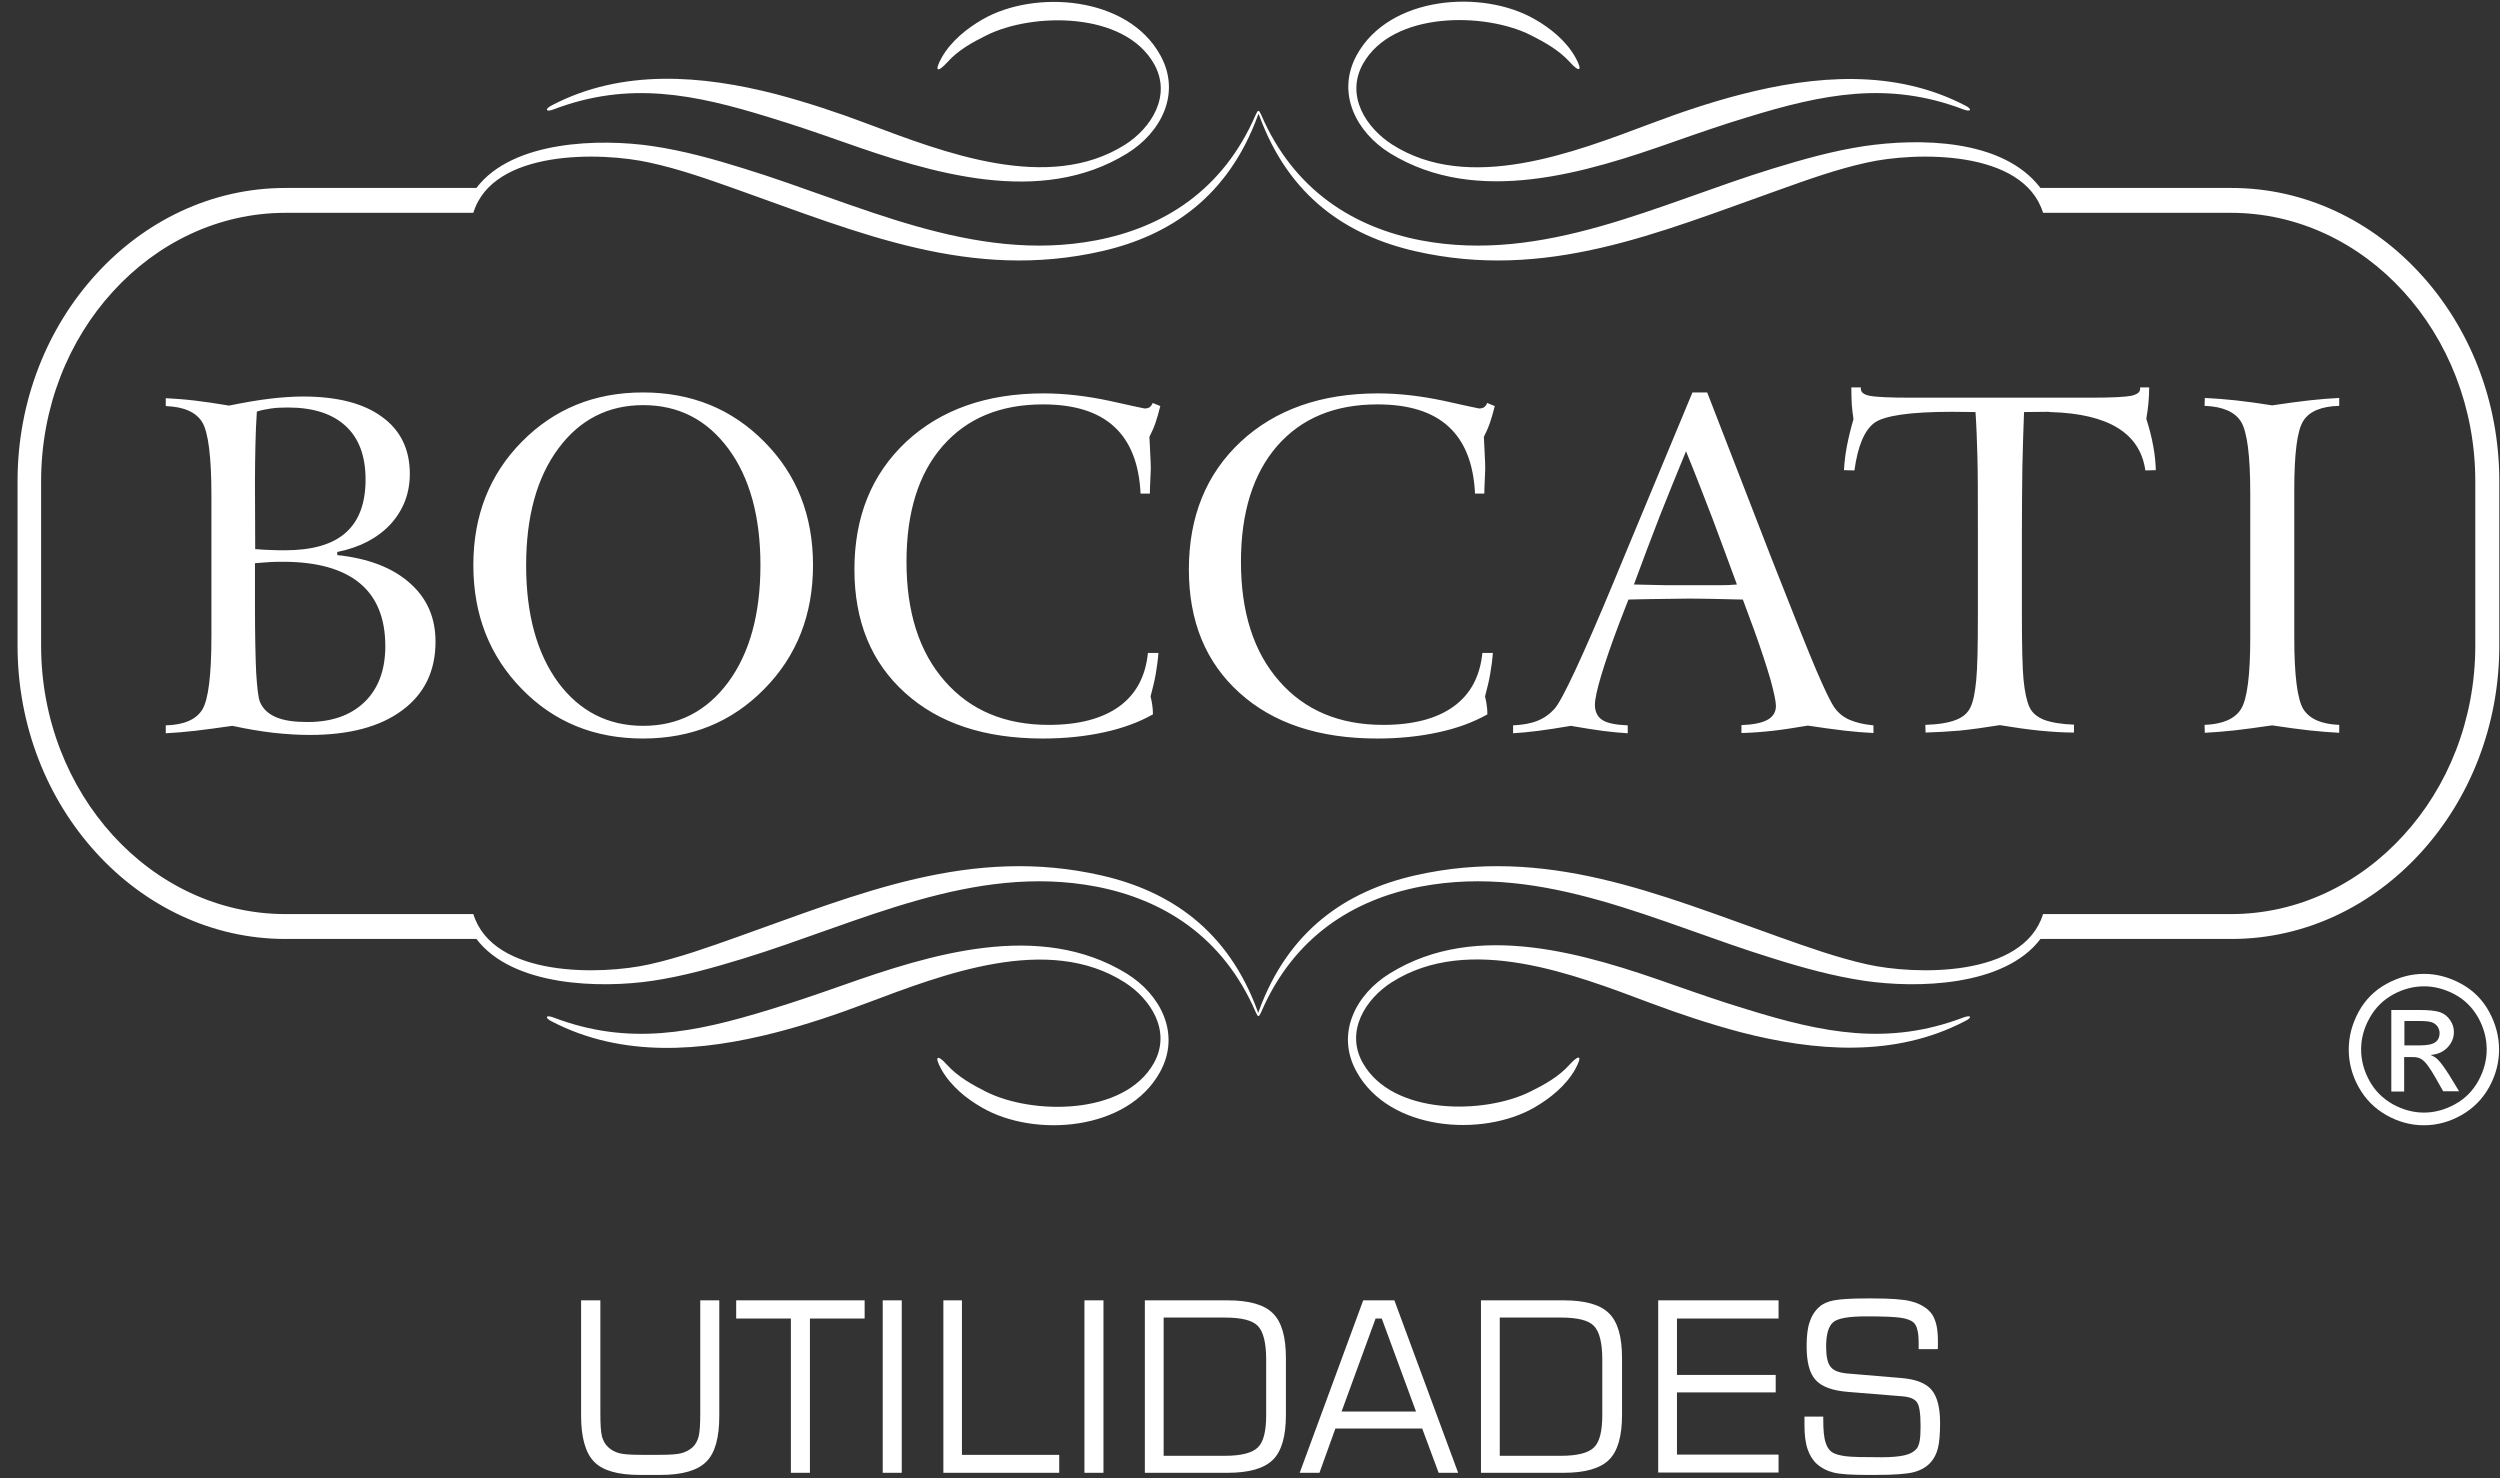
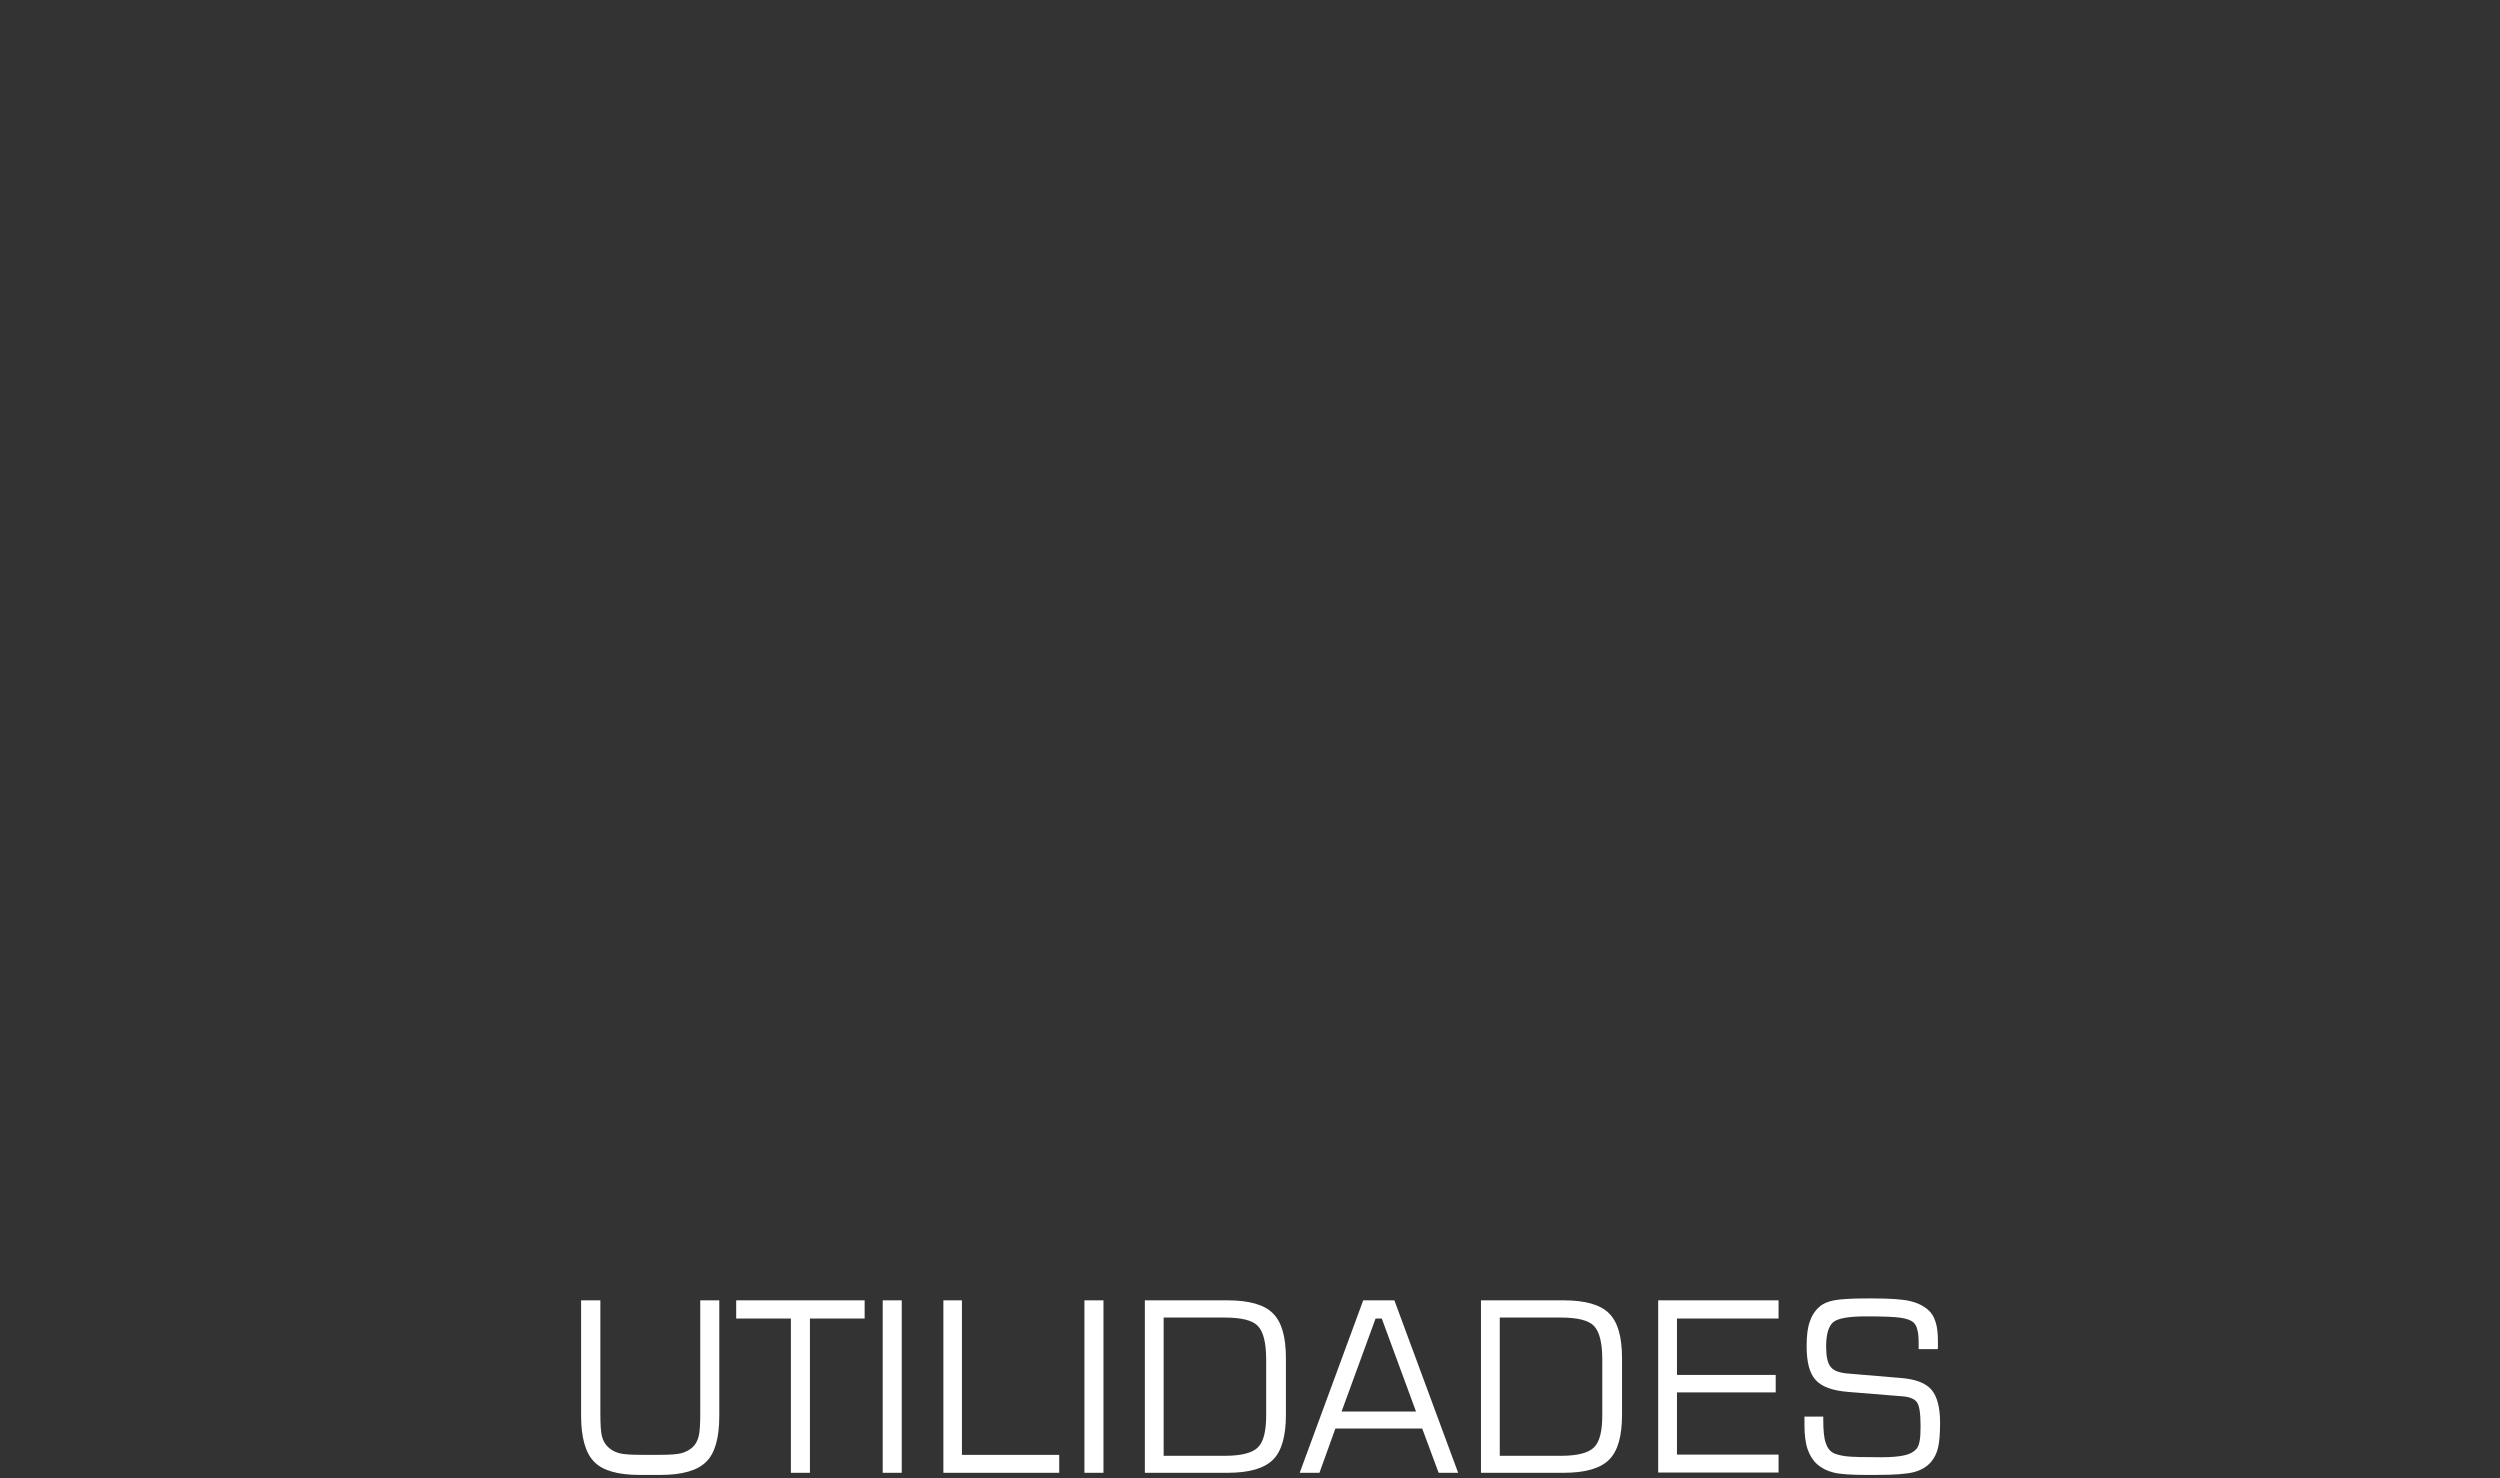
<svg xmlns="http://www.w3.org/2000/svg" width="137" height="81" viewBox="0 0 137 81" fill="none">
  <rect x="0" y="0" width="137" height="81" fill="#333333" stroke="none" />
-   <path fill-rule="evenodd" clip-rule="evenodd" d="M30.318 6.001C34.477 4.415 38.048 5.162 42.168 6.433C43.51 6.84 44.84 7.298 46.183 7.77C51.006 9.474 57.002 11.348 61.76 8.412C63.598 7.285 64.758 5.136 63.585 3.026C61.799 -0.225 56.702 -0.579 53.848 1.06C52.987 1.558 52.114 2.252 51.605 3.157C51.175 3.93 51.384 3.995 51.918 3.406C52.505 2.75 53.287 2.318 54.056 1.938C56.572 0.679 61.617 0.614 63.246 3.51C64.224 5.254 63.077 7.023 61.656 7.927C57.432 10.601 51.671 8.334 47.512 6.774C45.883 6.158 44.214 5.608 42.533 5.162C38.466 4.113 34.099 3.76 30.253 5.765C29.836 5.975 29.901 6.158 30.318 6.001ZM30.318 55.754C29.901 55.596 29.836 55.78 30.24 55.976C34.099 57.982 38.453 57.628 42.52 56.579C44.201 56.147 45.87 55.583 47.499 54.967C51.658 53.407 57.432 51.14 61.643 53.84C63.051 54.744 64.211 56.501 63.233 58.257C61.604 61.154 56.546 61.088 54.043 59.83C53.287 59.45 52.492 59.004 51.905 58.362C51.384 57.772 51.162 57.837 51.593 58.611C52.101 59.515 52.974 60.223 53.835 60.708C56.689 62.346 61.786 61.992 63.572 58.742C64.732 56.632 63.572 54.482 61.747 53.355C56.976 50.419 50.993 52.293 46.17 53.997C44.827 54.469 43.497 54.928 42.155 55.334C38.048 56.592 34.477 57.339 30.318 55.754ZM107.606 6.001C108.023 6.158 108.089 5.975 107.684 5.778C103.826 3.773 99.472 4.126 95.405 5.175C93.723 5.608 92.055 6.171 90.425 6.787C86.267 8.347 80.492 10.614 76.282 7.914C74.874 7.01 73.714 5.254 74.692 3.497C76.321 0.601 81.379 0.666 83.882 1.925C84.638 2.305 85.433 2.75 86.019 3.393C86.541 3.982 86.762 3.917 86.332 3.143C85.824 2.239 84.951 1.531 84.09 1.046C81.235 -0.592 76.138 -0.238 74.353 3.012C73.192 5.123 74.353 7.272 76.177 8.399C80.949 11.335 86.932 9.461 91.755 7.757C93.098 7.285 94.427 6.826 95.77 6.42C99.876 5.162 103.461 4.415 107.606 6.001ZM107.606 55.754C103.448 57.339 99.876 56.592 95.757 55.321C94.414 54.915 93.085 54.456 91.742 53.984C86.919 52.28 80.922 50.393 76.165 53.342C74.326 54.469 73.166 56.619 74.34 58.729C76.125 61.979 81.222 62.333 84.077 60.695C84.937 60.197 85.811 59.502 86.319 58.598C86.749 57.824 86.541 57.759 86.006 58.349C85.42 59.004 84.638 59.437 83.868 59.817C81.353 61.075 76.308 61.14 74.678 58.244C73.701 56.501 74.848 54.731 76.269 53.827C80.492 51.14 86.254 53.394 90.412 54.954C92.055 55.57 93.71 56.12 95.392 56.566C99.459 57.615 103.826 57.969 107.671 55.963C108.089 55.767 108.036 55.596 107.606 55.754ZM68.93 6.328C67.3 10.798 64.107 12.908 60.404 13.76C53.209 15.411 47.095 12.764 40.408 10.392C38.857 9.841 37.24 9.264 35.598 8.91C32.965 8.321 27.007 8.163 25.939 11.663H15.64C11.964 11.663 8.614 13.314 6.19 15.975C3.752 18.636 2.253 22.319 2.253 26.369C2.253 29.37 2.253 32.384 2.253 35.386C2.253 39.436 3.765 43.119 6.19 45.779C8.614 48.44 11.964 50.092 15.64 50.092H25.939C27.02 53.591 32.978 53.434 35.598 52.844C37.24 52.477 38.844 51.9 40.395 51.35C47.082 48.977 53.209 46.33 60.392 47.981C64.094 48.833 67.287 50.943 68.917 55.413C68.956 55.531 68.943 55.531 68.982 55.413C70.611 50.943 73.805 48.833 77.507 47.981C84.703 46.33 90.817 48.977 97.504 51.35C99.055 51.9 100.671 52.477 102.301 52.844C104.934 53.434 110.878 53.591 111.96 50.092H122.258C125.934 50.092 129.284 48.44 131.709 45.779C134.147 43.119 135.646 39.436 135.646 35.386C135.646 32.384 135.646 29.37 135.646 26.369C135.646 22.319 134.134 18.636 131.709 15.975C129.284 13.314 125.934 11.663 122.258 11.663H111.96C110.878 8.163 104.921 8.321 102.301 8.91C100.684 9.264 99.068 9.841 97.53 10.392C90.843 12.764 84.716 15.411 77.533 13.76C73.831 12.908 70.637 10.798 69.008 6.328C68.956 6.224 68.969 6.224 68.93 6.328ZM0.962 26.369C0.962 21.951 2.605 17.941 5.264 15.031C7.923 12.108 11.599 10.3 15.64 10.3H26.108C28.089 7.678 32.913 7.587 35.754 8.006C37.436 8.255 39.104 8.714 40.734 9.225C47.056 11.165 53.326 14.454 60.066 13.17C63.755 12.462 67.027 10.431 68.812 6.289C68.943 6.001 68.982 6.001 69.112 6.289C70.898 10.431 74.183 12.462 77.859 13.17C84.599 14.454 90.869 11.165 97.191 9.225C98.82 8.727 100.489 8.255 102.17 8.006C105.116 7.574 109.744 7.574 111.817 10.3H122.284C126.325 10.3 130.001 12.108 132.661 15.031C135.32 17.941 136.962 21.951 136.962 26.369C136.962 29.37 136.962 32.384 136.962 35.386C136.962 39.803 135.32 43.813 132.661 46.723C130.001 49.646 126.325 51.455 122.284 51.455H111.817C109.835 54.076 105.012 54.168 102.17 53.748C100.489 53.499 98.82 53.041 97.191 52.529C90.869 50.59 84.599 47.3 77.859 48.584C74.17 49.292 70.898 51.324 69.112 55.465C68.982 55.754 68.943 55.754 68.812 55.465C67.027 51.324 63.742 49.292 60.066 48.584C53.326 47.3 47.056 50.59 40.734 52.529C39.104 53.027 37.436 53.499 35.754 53.748C32.926 54.168 28.102 54.076 26.108 51.455H15.64C11.599 51.455 7.923 49.646 5.264 46.723C2.605 43.813 0.962 39.803 0.962 35.386C0.962 32.371 0.962 29.37 0.962 26.369Z" fill="white" />
-   <path fill-rule="evenodd" clip-rule="evenodd" d="M120.824 21.807C121.333 21.834 121.893 21.873 122.506 21.938C123.119 22.004 123.783 22.096 124.513 22.214C125.309 22.096 125.986 22.004 126.573 21.938C127.147 21.873 127.694 21.834 128.189 21.807V22.24C127.212 22.266 126.547 22.541 126.221 23.066C125.882 23.59 125.726 24.861 125.726 26.866V34.94C125.726 37.011 125.895 38.322 126.221 38.859C126.56 39.396 127.212 39.685 128.189 39.724V40.157C127.694 40.13 127.147 40.091 126.56 40.026C125.973 39.96 125.282 39.868 124.513 39.75C123.718 39.868 123.014 39.96 122.441 40.026C121.854 40.091 121.32 40.13 120.824 40.157L120.811 39.724C121.802 39.685 122.467 39.396 122.806 38.859C123.145 38.322 123.314 37.011 123.314 34.953V27.024C123.314 24.953 123.145 23.655 122.806 23.105C122.467 22.567 121.802 22.279 120.811 22.24L120.824 21.807ZM101.453 21.257C101.453 21.624 101.467 21.938 101.48 22.201C101.506 22.463 101.532 22.725 101.571 22.974C101.427 23.459 101.31 23.944 101.219 24.402C101.128 24.861 101.075 25.32 101.049 25.765L101.623 25.779C101.805 24.442 102.17 23.577 102.718 23.17C103.265 22.777 104.673 22.567 106.955 22.567L108.258 22.581C108.31 23.328 108.336 24.14 108.362 25.032C108.388 25.91 108.388 27.286 108.388 29.121V33.747C108.388 35.438 108.362 36.605 108.297 37.273C108.232 37.942 108.141 38.426 107.984 38.754C107.841 39.069 107.567 39.305 107.189 39.449C106.798 39.606 106.238 39.698 105.508 39.724L105.521 40.144C106.094 40.13 106.707 40.091 107.372 40.039C108.036 39.973 108.779 39.868 109.588 39.737C110.383 39.868 111.113 39.973 111.778 40.039C112.442 40.104 113.068 40.144 113.655 40.144V39.711C112.964 39.685 112.416 39.593 112.025 39.449C111.634 39.291 111.361 39.069 111.217 38.754C111.061 38.413 110.956 37.915 110.891 37.26C110.826 36.592 110.8 35.412 110.8 33.708V29.121C110.8 27.81 110.813 26.631 110.826 25.582C110.852 24.534 110.878 23.537 110.917 22.581L112.247 22.567L112.364 22.581C115.558 22.672 117.279 23.747 117.565 25.779L118.139 25.765C118.126 25.346 118.087 24.914 117.996 24.442C117.917 23.983 117.787 23.485 117.618 22.948C117.67 22.646 117.709 22.358 117.735 22.082C117.761 21.807 117.774 21.519 117.774 21.231H117.279V21.309C117.279 21.493 117.122 21.611 116.796 21.689C116.47 21.755 115.714 21.794 114.515 21.794H104.738C103.539 21.794 102.783 21.755 102.457 21.689C102.131 21.624 101.975 21.493 101.975 21.309V21.231H101.453V21.257ZM92.746 21.506H93.554L97.1 30.654C98.286 33.669 99.094 35.7 99.537 36.736C99.981 37.771 100.306 38.453 100.515 38.754C100.71 39.042 100.984 39.278 101.336 39.436C101.688 39.593 102.131 39.698 102.666 39.75V40.17C102.183 40.144 101.649 40.104 101.088 40.039C100.515 39.973 99.85 39.881 99.068 39.763C98.364 39.881 97.712 39.986 97.113 40.052C96.513 40.117 95.953 40.157 95.431 40.17V39.737C96.07 39.711 96.539 39.619 96.852 39.449C97.165 39.278 97.321 39.016 97.321 38.689C97.321 38.44 97.217 37.955 97.021 37.234C96.813 36.526 96.526 35.635 96.148 34.586L95.509 32.856C95.053 32.843 94.493 32.83 93.789 32.817C93.098 32.804 92.654 32.804 92.485 32.804C92.159 32.804 91.481 32.817 90.451 32.83C89.943 32.843 89.539 32.843 89.239 32.856L88.77 34.062C88.301 35.294 87.962 36.29 87.74 37.037C87.519 37.784 87.401 38.309 87.401 38.623C87.401 39.003 87.545 39.291 87.818 39.462C88.092 39.632 88.548 39.724 89.2 39.75V40.183C88.783 40.157 88.327 40.117 87.831 40.052C87.336 39.986 86.762 39.894 86.085 39.776C85.394 39.894 84.794 39.986 84.286 40.052C83.777 40.117 83.321 40.157 82.917 40.183V39.75C83.451 39.724 83.895 39.645 84.247 39.501C84.612 39.357 84.924 39.134 85.185 38.846C85.602 38.387 86.71 36.028 88.47 31.794L88.952 30.628L92.746 21.506ZM92.394 24.73C91.924 25.87 91.442 27.05 90.96 28.269C90.491 29.488 90.008 30.746 89.539 32.031C90.178 32.044 90.777 32.057 91.351 32.07C91.924 32.07 92.446 32.07 92.915 32.07C93.515 32.07 93.971 32.07 94.284 32.07C94.597 32.07 94.897 32.057 95.183 32.031C94.74 30.811 94.284 29.606 93.828 28.374C93.358 27.155 92.889 25.936 92.394 24.73ZM81.496 22.082L81.913 22.253C81.822 22.62 81.731 22.934 81.639 23.197C81.548 23.459 81.431 23.708 81.314 23.944C81.34 24.35 81.353 24.691 81.366 24.979C81.379 25.254 81.392 25.477 81.392 25.661C81.392 25.752 81.379 25.975 81.366 26.29C81.353 26.617 81.34 26.866 81.34 27.05H80.831C80.753 25.412 80.271 24.193 79.384 23.38C78.498 22.567 77.207 22.161 75.487 22.161C73.14 22.161 71.315 22.921 69.986 24.442C68.669 25.962 68.004 28.085 68.004 30.785C68.004 33.538 68.695 35.727 70.103 37.325C71.498 38.925 73.401 39.724 75.799 39.724C77.442 39.724 78.733 39.383 79.658 38.715C80.584 38.046 81.105 37.063 81.235 35.779H81.809C81.783 36.146 81.731 36.526 81.665 36.919C81.6 37.312 81.496 37.719 81.379 38.164C81.418 38.309 81.444 38.466 81.47 38.623C81.496 38.78 81.509 38.951 81.509 39.147C80.74 39.58 79.854 39.908 78.824 40.13C77.807 40.353 76.686 40.471 75.474 40.471C72.28 40.471 69.764 39.632 67.926 37.968C66.075 36.303 65.15 34.049 65.15 31.205C65.15 28.308 66.101 25.975 67.991 24.206C69.881 22.45 72.397 21.558 75.513 21.558C76.686 21.558 77.885 21.702 79.124 21.965C80.362 22.24 81.014 22.384 81.053 22.384C81.17 22.384 81.261 22.358 81.327 22.318C81.392 22.266 81.457 22.201 81.496 22.082ZM63.168 22.082L63.585 22.253C63.494 22.62 63.403 22.934 63.312 23.197C63.22 23.459 63.103 23.708 62.986 23.944C63.012 24.35 63.025 24.691 63.038 24.979C63.051 25.254 63.064 25.477 63.064 25.661C63.064 25.752 63.051 25.975 63.038 26.29C63.025 26.617 63.012 26.866 63.012 27.05H62.503C62.425 25.412 61.943 24.193 61.056 23.38C60.17 22.567 58.879 22.161 57.159 22.161C54.812 22.161 52.987 22.921 51.658 24.442C50.328 25.962 49.676 28.085 49.676 30.785C49.676 33.538 50.367 35.727 51.775 37.325C53.17 38.925 55.073 39.724 57.471 39.724C59.114 39.724 60.404 39.383 61.33 38.715C62.256 38.046 62.777 37.063 62.907 35.779H63.481C63.455 36.146 63.403 36.526 63.337 36.919C63.272 37.312 63.168 37.719 63.051 38.164C63.09 38.309 63.116 38.466 63.142 38.623C63.168 38.78 63.181 38.951 63.181 39.147C62.412 39.58 61.526 39.908 60.496 40.13C59.479 40.353 58.358 40.471 57.146 40.471C53.952 40.471 51.436 39.632 49.598 37.968C47.747 36.303 46.822 34.049 46.822 31.205C46.822 28.308 47.773 25.975 49.663 24.206C51.553 22.45 54.069 21.558 57.185 21.558C58.358 21.558 59.557 21.702 60.796 21.965C62.034 22.24 62.686 22.384 62.725 22.384C62.842 22.384 62.933 22.358 62.999 22.318C63.064 22.266 63.116 22.201 63.168 22.082ZM44.553 30.969C44.553 33.682 43.667 35.949 41.881 37.758C40.108 39.567 37.892 40.471 35.233 40.471C32.574 40.471 30.358 39.567 28.598 37.758C26.825 35.949 25.939 33.682 25.939 30.969C25.939 28.256 26.825 26.001 28.598 24.206C30.371 22.41 32.574 21.506 35.233 21.506C37.892 21.506 40.108 22.41 41.881 24.206C43.667 26.001 44.553 28.256 44.553 30.969ZM35.246 39.776C37.175 39.776 38.726 38.977 39.913 37.378C41.086 35.779 41.672 33.643 41.672 30.969C41.672 28.308 41.086 26.172 39.913 24.586C38.726 22.987 37.175 22.201 35.246 22.201C33.317 22.201 31.765 23 30.592 24.586C29.419 26.172 28.832 28.308 28.832 30.982C28.832 33.656 29.419 35.805 30.592 37.404C31.765 38.977 33.317 39.776 35.246 39.776ZM13.985 30.091C14.35 30.117 14.663 30.143 14.923 30.143C15.184 30.156 15.419 30.156 15.601 30.156C17.1 30.156 18.208 29.842 18.938 29.199C19.668 28.557 20.033 27.587 20.033 26.277C20.033 24.992 19.668 24.009 18.938 23.341C18.208 22.672 17.166 22.331 15.771 22.331C15.432 22.331 15.132 22.345 14.858 22.384C14.585 22.423 14.324 22.476 14.076 22.554C14.037 23.131 14.011 23.734 13.998 24.35C13.985 24.979 13.972 25.661 13.972 26.408L13.985 30.091ZM18.482 30.248V30.418C20.19 30.602 21.519 31.113 22.458 31.952C23.397 32.778 23.866 33.839 23.866 35.163C23.866 36.762 23.266 38.02 22.041 38.925C20.829 39.829 19.134 40.275 16.983 40.275C16.357 40.275 15.693 40.235 14.989 40.157C14.285 40.078 13.529 39.947 12.733 39.776C11.925 39.894 11.221 39.986 10.661 40.052C10.087 40.117 9.566 40.157 9.084 40.183V39.75C10.074 39.724 10.739 39.436 11.078 38.898C11.417 38.361 11.586 37.011 11.586 34.848V27.194C11.586 25.032 11.417 23.681 11.078 23.131C10.739 22.581 10.074 22.292 9.084 22.253V21.82C9.592 21.847 10.126 21.886 10.674 21.951C11.234 22.017 11.86 22.109 12.551 22.227C13.385 22.056 14.141 21.925 14.806 21.847C15.484 21.768 16.084 21.729 16.605 21.729C18.469 21.729 19.916 22.096 20.933 22.843C21.95 23.577 22.458 24.625 22.458 25.962C22.458 27.037 22.106 27.954 21.389 28.741C20.685 29.488 19.721 29.999 18.482 30.248ZM13.972 33.118C13.972 34.743 13.998 35.989 14.037 36.841C14.089 37.693 14.154 38.243 14.246 38.466C14.402 38.846 14.702 39.121 15.132 39.305C15.562 39.488 16.136 39.567 16.853 39.567C18.182 39.567 19.225 39.2 19.981 38.466C20.737 37.732 21.115 36.709 21.115 35.412C21.115 33.879 20.646 32.725 19.707 31.952C18.769 31.178 17.361 30.785 15.51 30.785C15.328 30.785 15.119 30.785 14.858 30.798C14.598 30.811 14.311 30.838 13.972 30.864V33.118Z" fill="white" />
-   <path d="M131.748 57.287H132.622C133.039 57.287 133.325 57.221 133.469 57.103C133.625 56.986 133.69 56.815 133.69 56.618C133.69 56.487 133.651 56.37 133.586 56.265C133.508 56.16 133.417 56.081 133.286 56.029C133.156 55.976 132.921 55.95 132.569 55.95H131.761V57.287H131.748ZM131.044 55.347H132.569C133.091 55.347 133.469 55.386 133.703 55.465C133.938 55.544 134.121 55.688 134.264 55.898C134.407 56.107 134.473 56.317 134.473 56.553C134.473 56.881 134.355 57.156 134.121 57.405C133.886 57.641 133.586 57.785 133.195 57.811C133.351 57.877 133.482 57.955 133.573 58.047C133.756 58.218 133.964 58.519 134.225 58.925L134.759 59.803H133.886L133.495 59.109C133.182 58.558 132.934 58.205 132.739 58.073C132.608 57.968 132.413 57.916 132.165 57.929H131.748V59.817H131.044V55.347ZM132.843 54.05C132.27 54.05 131.696 54.194 131.149 54.495C130.601 54.797 130.171 55.216 129.858 55.78C129.545 56.33 129.389 56.907 129.389 57.51C129.389 58.113 129.545 58.676 129.845 59.227C130.145 59.777 130.575 60.197 131.122 60.511C131.67 60.813 132.243 60.97 132.83 60.97C133.417 60.97 133.99 60.813 134.538 60.511C135.085 60.21 135.515 59.777 135.815 59.227C136.115 58.676 136.271 58.113 136.271 57.51C136.271 56.907 136.115 56.33 135.815 55.78C135.502 55.229 135.085 54.797 134.525 54.495C133.99 54.207 133.417 54.05 132.843 54.05ZM132.843 53.368C133.534 53.368 134.212 53.552 134.864 53.906C135.515 54.259 136.037 54.77 136.402 55.439C136.767 56.107 136.949 56.802 136.949 57.523C136.949 58.231 136.767 58.925 136.402 59.581C136.037 60.236 135.528 60.747 134.877 61.114C134.225 61.481 133.534 61.665 132.83 61.665C132.113 61.665 131.435 61.481 130.783 61.114C130.132 60.747 129.623 60.236 129.258 59.581C128.893 58.925 128.711 58.231 128.711 57.523C128.711 56.802 128.893 56.107 129.258 55.439C129.623 54.77 130.145 54.259 130.797 53.906C131.474 53.538 132.152 53.368 132.843 53.368Z" fill="white" />
  <path d="M98.873 77.629H99.915V77.812C99.915 78.376 99.954 78.795 100.046 79.057C100.124 79.319 100.267 79.516 100.463 79.621C100.619 79.699 100.854 79.765 101.167 79.804C101.48 79.844 102.131 79.857 103.122 79.857C103.657 79.857 104.074 79.817 104.36 79.752C104.66 79.686 104.869 79.568 105.012 79.411C105.09 79.332 105.156 79.188 105.195 78.978C105.234 78.769 105.247 78.493 105.247 78.153C105.247 77.445 105.182 77.013 105.038 76.829C104.895 76.645 104.621 76.541 104.204 76.514L101.297 76.278C100.424 76.213 99.824 75.99 99.498 75.623C99.159 75.256 99.003 74.64 99.003 73.762C99.003 73.212 99.055 72.766 99.172 72.438C99.277 72.111 99.459 71.822 99.707 71.612C99.889 71.442 100.163 71.324 100.502 71.259C100.841 71.193 101.44 71.154 102.314 71.154H102.64C103.604 71.154 104.282 71.206 104.673 71.298C105.064 71.39 105.39 71.547 105.664 71.783C105.846 71.94 105.977 72.15 106.068 72.438C106.159 72.713 106.198 73.067 106.198 73.487C106.198 73.605 106.198 73.71 106.198 73.762C106.198 73.828 106.198 73.88 106.185 73.932H105.143V73.697C105.143 73.356 105.13 73.081 105.077 72.897C105.038 72.713 104.973 72.582 104.882 72.491C104.751 72.36 104.517 72.268 104.178 72.215C103.839 72.163 103.213 72.137 102.275 72.137C101.31 72.137 100.697 72.242 100.45 72.465C100.202 72.687 100.072 73.12 100.072 73.788C100.072 74.326 100.15 74.706 100.319 74.902C100.476 75.112 100.789 75.23 101.258 75.269L104.217 75.518C104.986 75.584 105.534 75.794 105.846 76.16C106.159 76.528 106.316 77.13 106.316 77.969C106.316 78.585 106.277 79.057 106.198 79.359C106.12 79.673 105.99 79.922 105.807 80.132C105.573 80.394 105.273 80.564 104.895 80.669C104.504 80.774 103.813 80.826 102.783 80.826H102.314C101.453 80.826 100.841 80.787 100.476 80.695C100.111 80.604 99.811 80.446 99.576 80.237C99.342 80.027 99.172 79.752 99.055 79.411C98.938 79.07 98.885 78.625 98.885 78.087V77.629H98.873ZM90.869 80.709V71.259H97.465V72.255H91.898V75.348H97.308V76.305H91.898V79.712H97.465V80.695H90.869V80.709ZM85.537 79.778C86.436 79.778 87.049 79.621 87.349 79.319C87.662 79.018 87.805 78.428 87.805 77.55V74.496C87.805 73.579 87.649 72.976 87.349 72.661C87.049 72.347 86.436 72.202 85.524 72.202H82.187V79.778H85.537ZM81.157 80.709V71.259H85.694C86.867 71.259 87.701 71.495 88.17 71.966C88.653 72.438 88.887 73.251 88.887 74.417V77.537C88.887 78.703 88.653 79.529 88.17 80.001C87.688 80.473 86.867 80.709 85.694 80.709H81.157ZM71.224 80.709L74.704 71.259H76.412L79.906 80.709H78.837L77.937 78.284H73.179L72.306 80.709H71.224ZM73.518 77.353H77.598L75.721 72.255H75.382L73.518 77.353ZM67.118 79.778C68.017 79.778 68.63 79.621 68.93 79.319C69.243 79.018 69.386 78.428 69.386 77.55V74.496C69.386 73.579 69.23 72.976 68.93 72.661C68.63 72.347 68.017 72.202 67.105 72.202H63.768V79.778H67.118ZM62.738 80.709V71.259H67.274C68.448 71.259 69.282 71.495 69.751 71.966C70.233 72.438 70.468 73.251 70.468 74.417V77.537C70.468 78.703 70.233 79.529 69.751 80.001C69.269 80.473 68.448 80.709 67.274 80.709H62.738ZM59.427 80.709V71.259H60.47V80.709H59.427ZM51.697 80.709V71.259H52.714V79.725H58.045V80.709H51.697ZM48.373 80.709V71.259H49.416V80.709H48.373ZM40.343 72.255V71.259H47.382V72.255H44.384V80.709H43.341V72.255H40.343ZM32.9 71.259V77.458C32.9 78.061 32.926 78.493 32.991 78.729C33.056 78.965 33.173 79.162 33.33 79.306C33.499 79.463 33.695 79.568 33.929 79.634C34.164 79.699 34.568 79.725 35.142 79.725H36.132C36.706 79.725 37.11 79.699 37.345 79.634C37.579 79.568 37.788 79.463 37.957 79.306C38.114 79.162 38.218 78.965 38.283 78.729C38.348 78.48 38.374 78.061 38.374 77.445V71.259H39.417V77.589C39.417 78.795 39.183 79.634 38.7 80.106C38.231 80.578 37.397 80.826 36.197 80.826H35.063C33.864 80.826 33.03 80.591 32.561 80.106C32.091 79.634 31.844 78.782 31.844 77.589V71.259H32.9Z" fill="white" />
</svg>